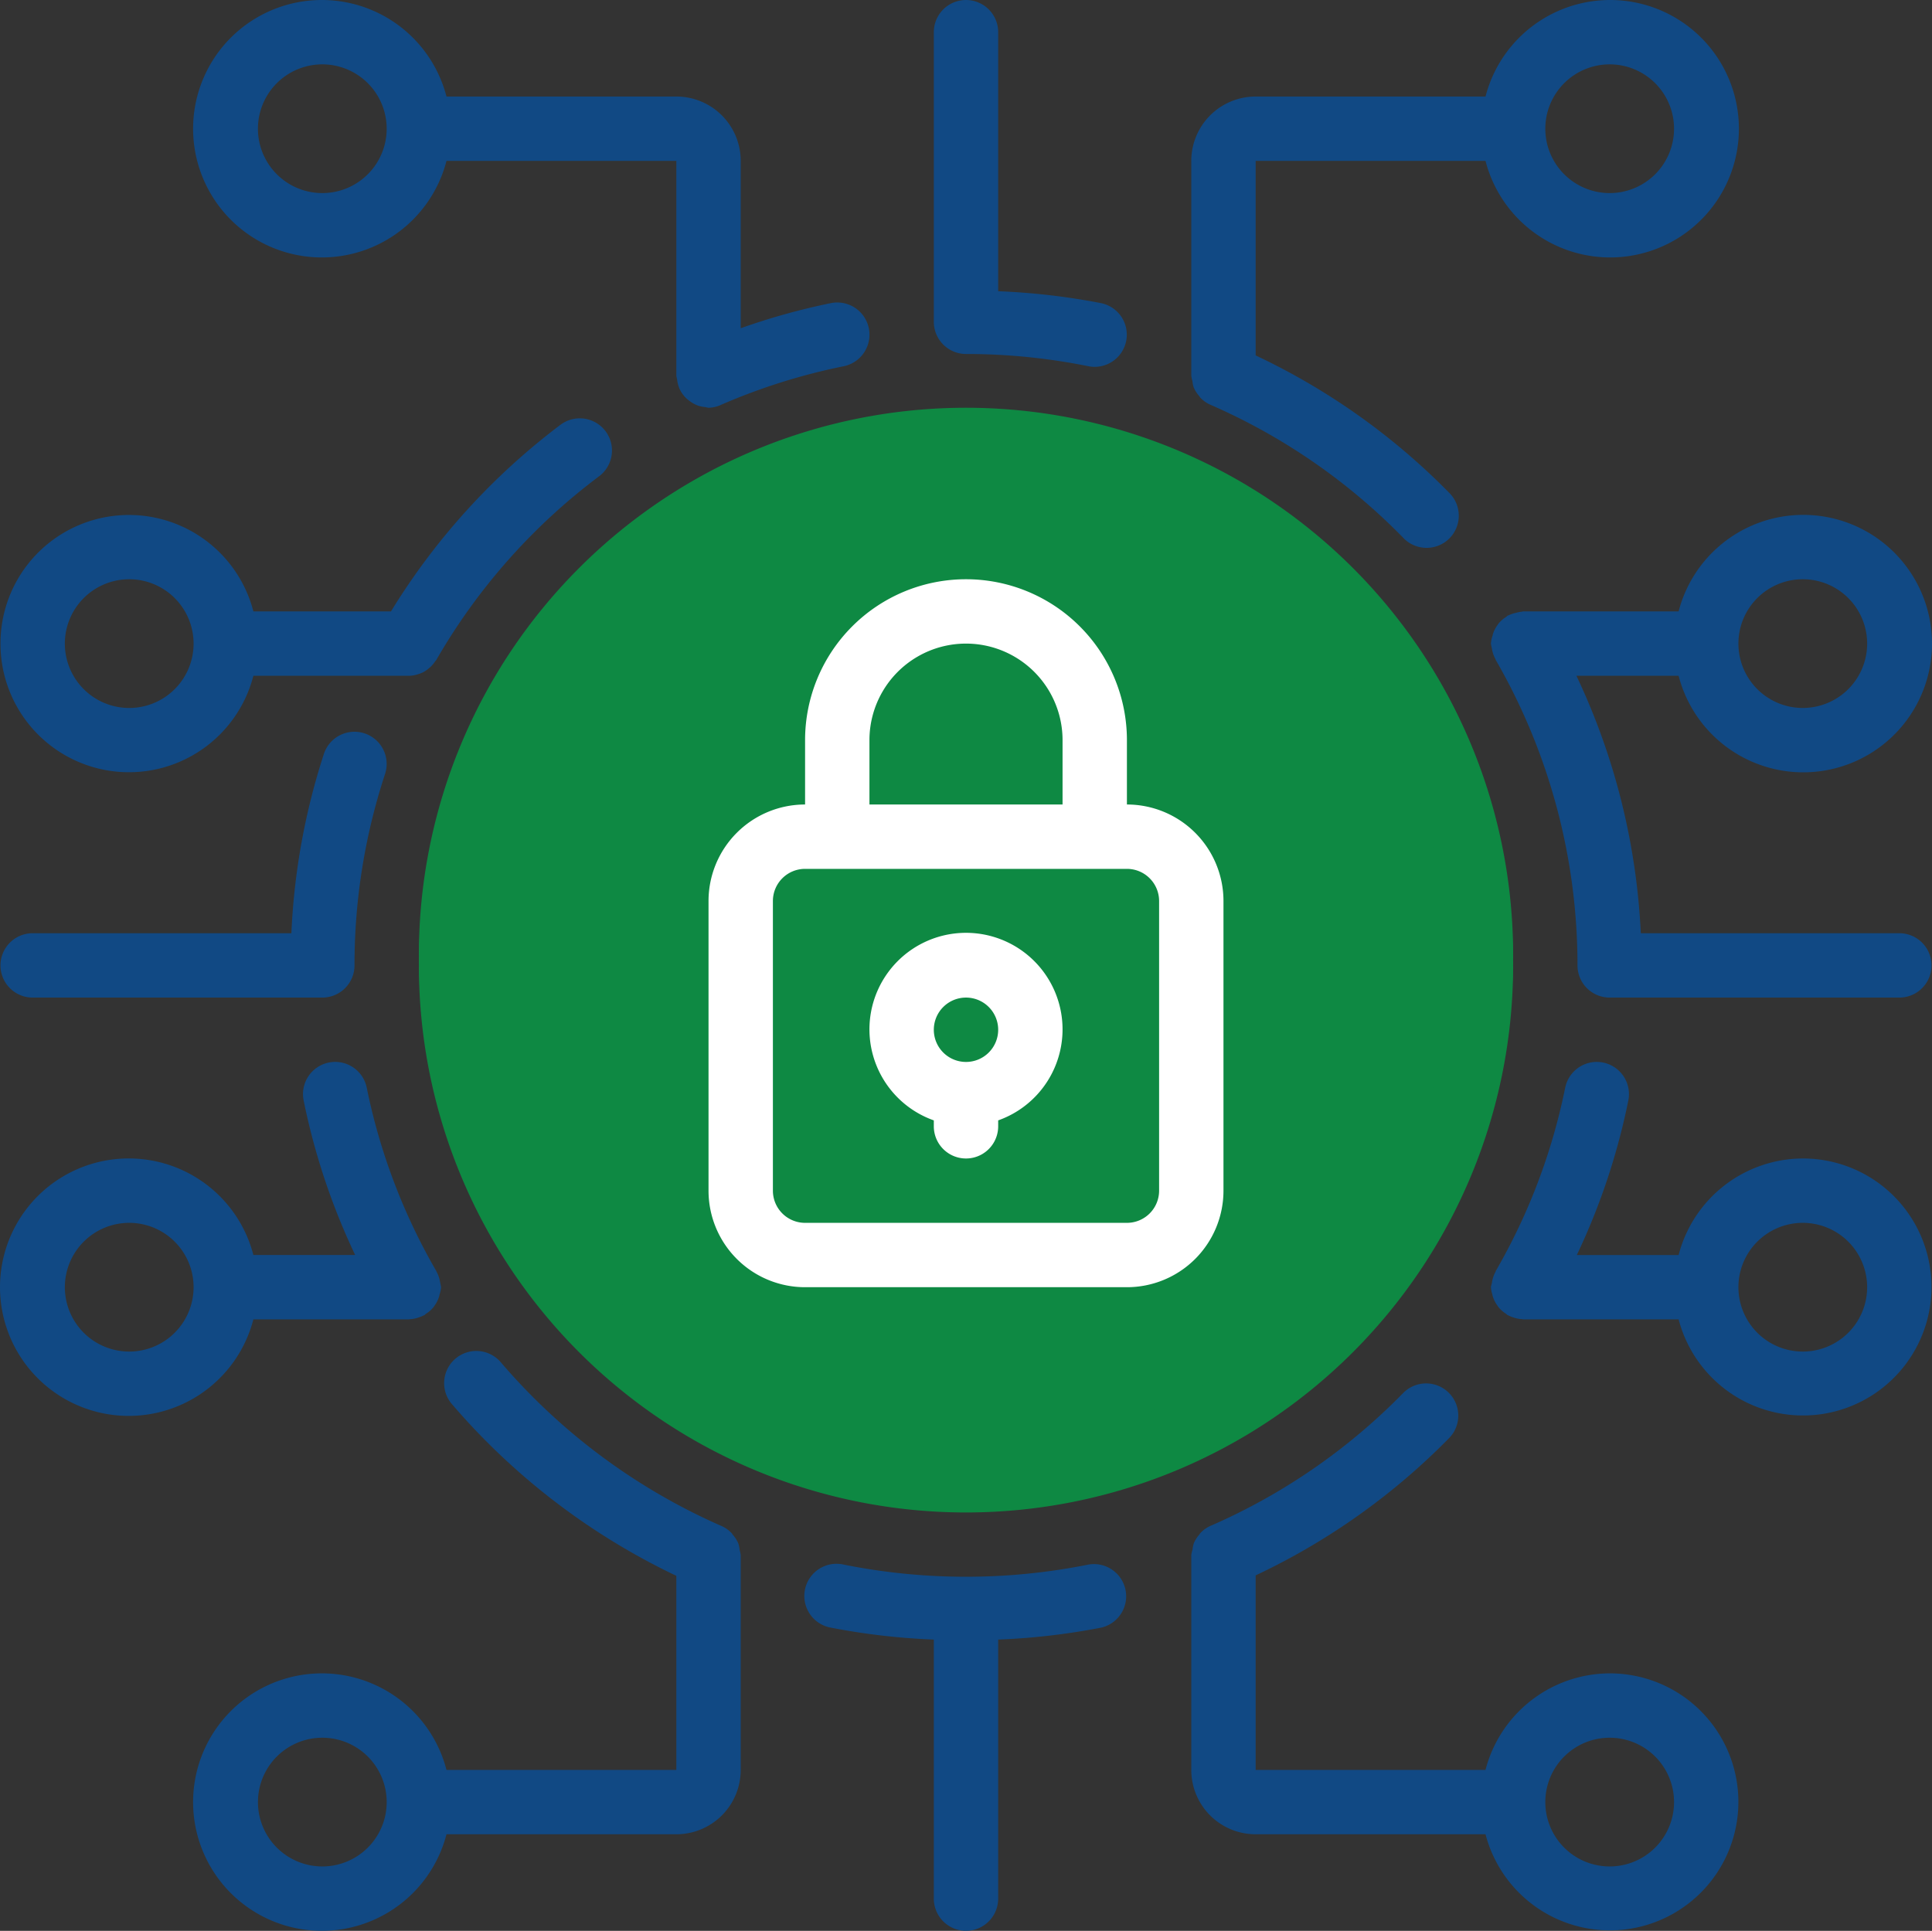
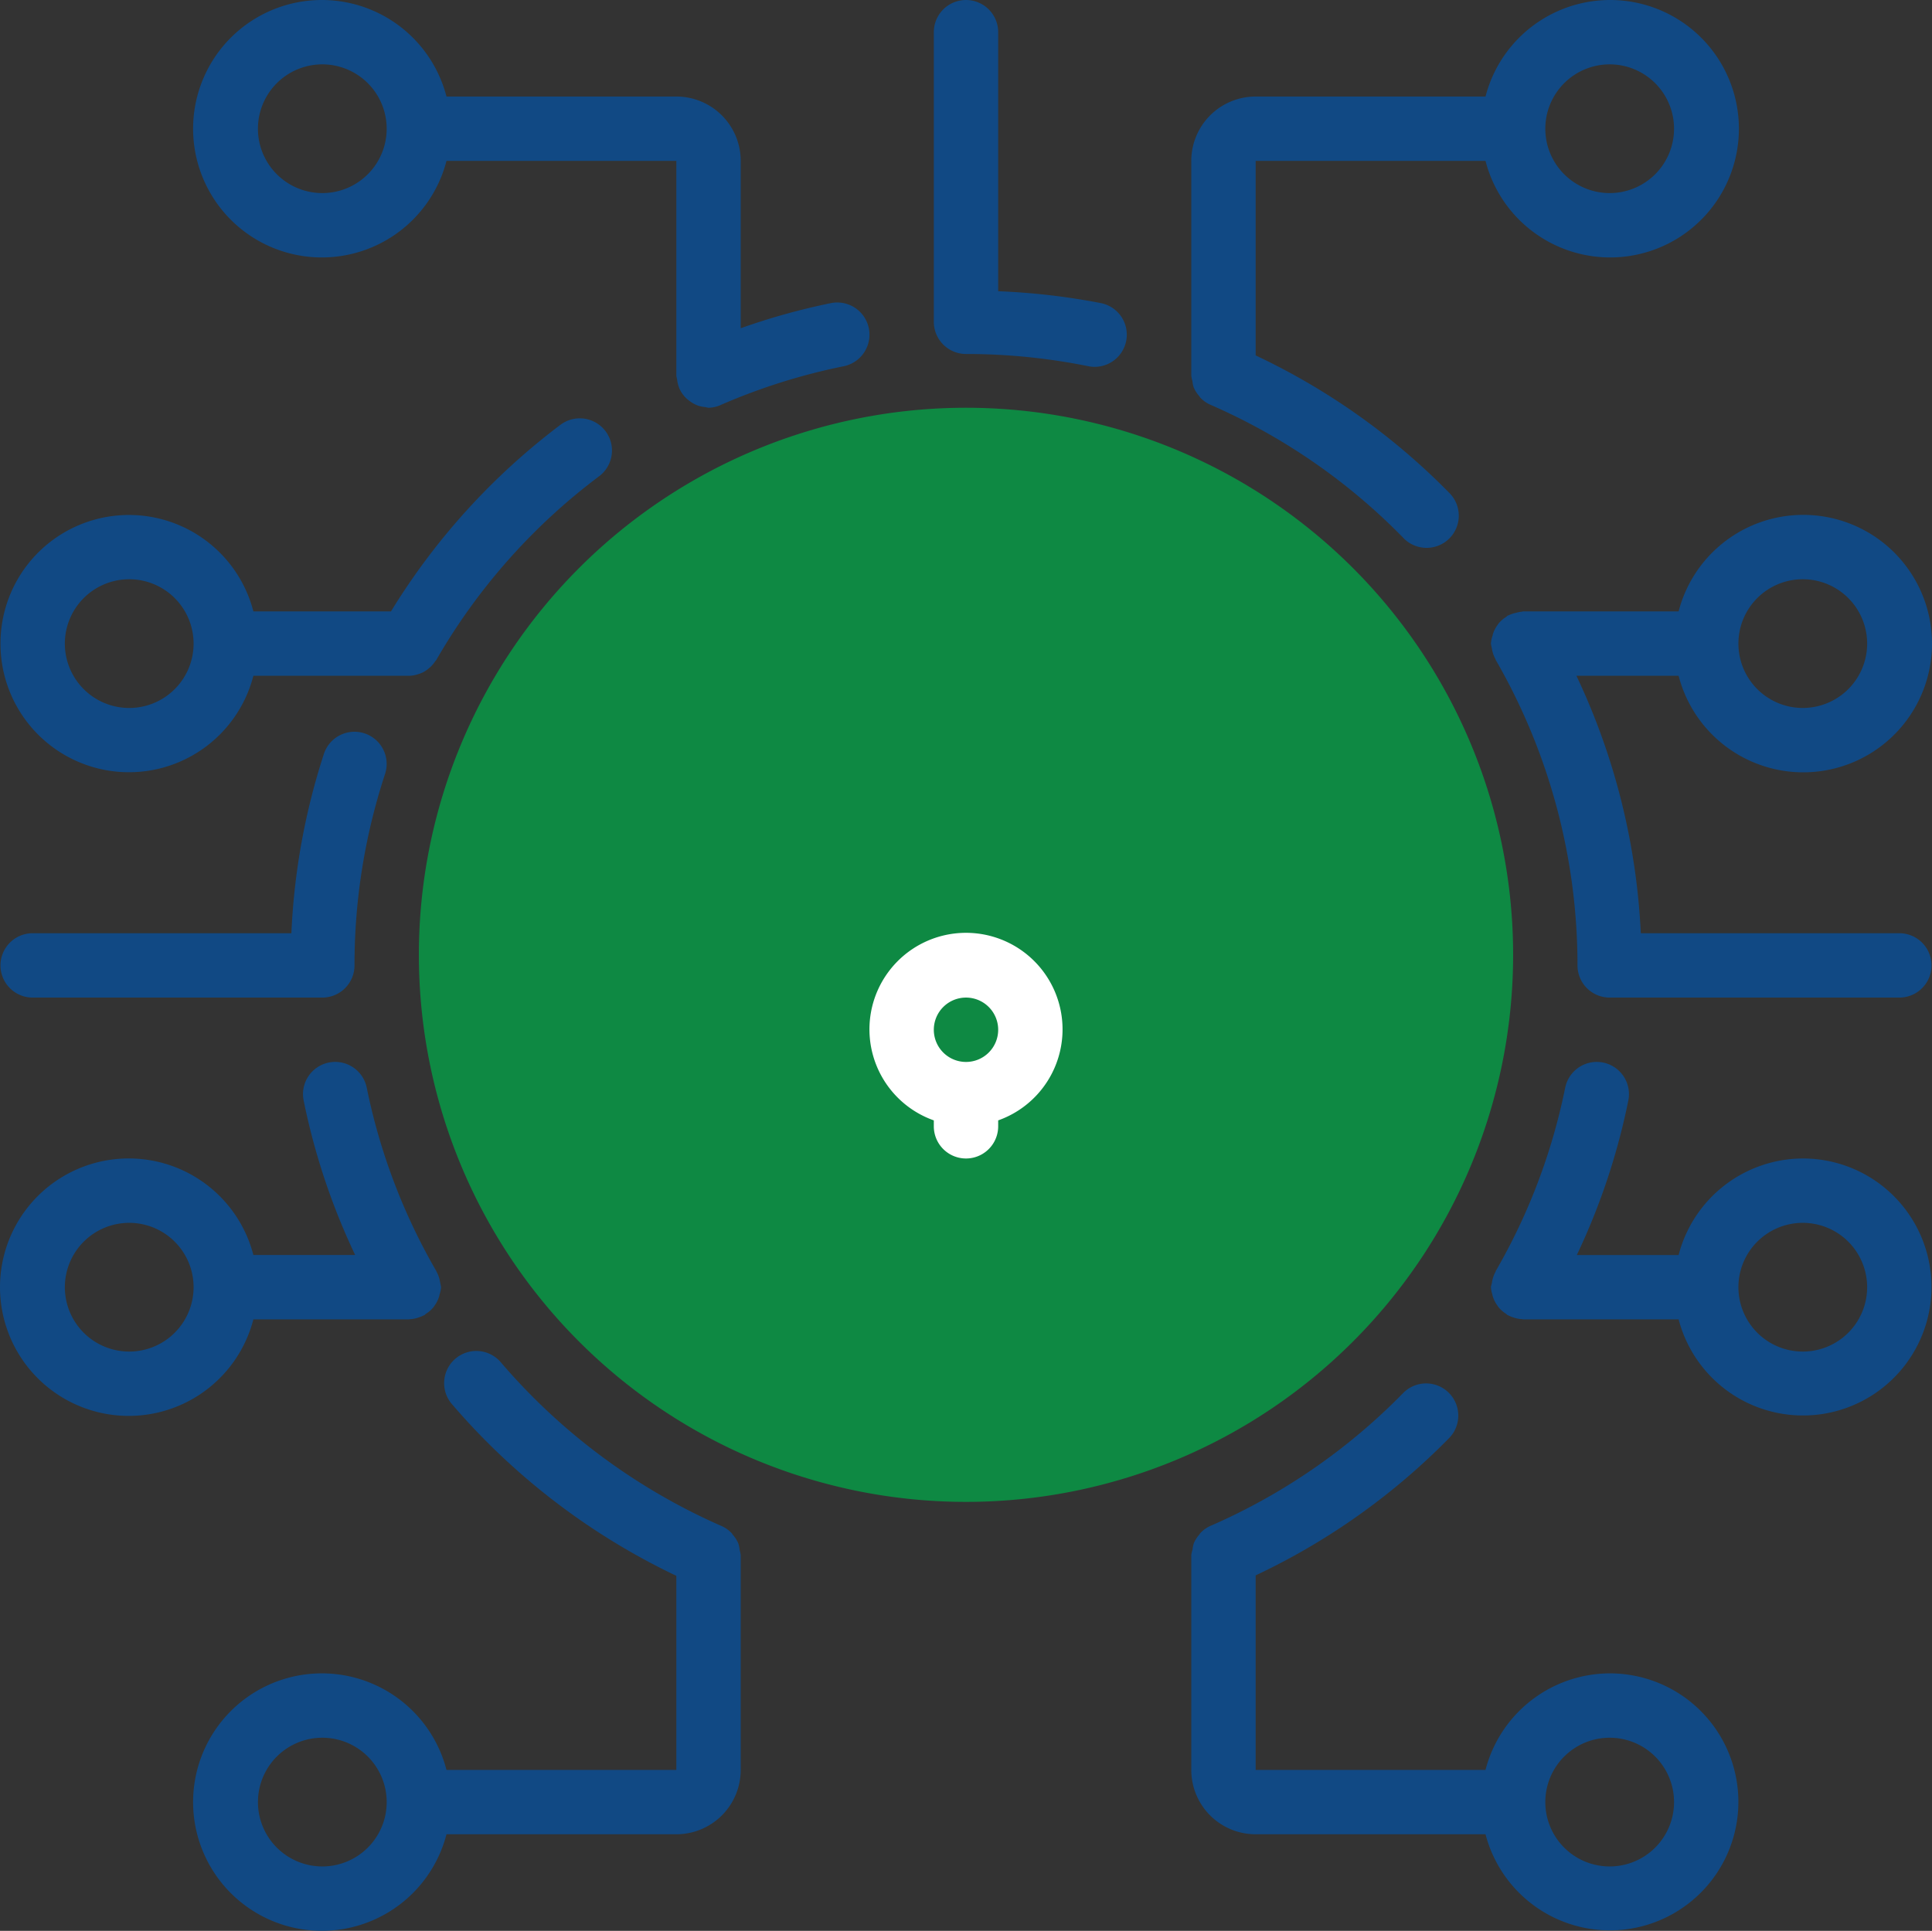
<svg xmlns="http://www.w3.org/2000/svg" width="60.03" height="60.001" viewBox="0 0 60.03 60.001">
  <rect x="0" y="0" width="60.03" height="60.001" fill="#333333" stroke="none" />
  <g id="gold-icon-5" transform="translate(-1016 -38)">
    <path id="Shape" d="M14,30A17,17,0,1,0,31,13,17,17,0,0,0,14,30Z" transform="translate(1015.015 37.671)" fill="#0e8943" />
-     <path id="Shape-2" data-name="Shape" d="M26,40H36a3,3,0,0,0,3-3V28a3,3,0,0,0-3-3V23a5,5,0,0,0-10,0v2a3,3,0,0,0-3,3v9A3,3,0,0,0,26,40Zm2-17a3,3,0,0,1,6,0v2H28Zm-3,5a1,1,0,0,1,1-1H36a1,1,0,0,1,1,1v9a1,1,0,0,1-1,1H26a1,1,0,0,1-1-1Z" transform="translate(1015.015 38)" fill="#fff" />
    <path id="Shape-3" data-name="Shape" d="M30,34.816V35a1,1,0,0,0,2,0v-.184a3,3,0,1,0-2,0ZM31,31a1,1,0,1,1-1,1,1,1,0,0,1,1-1Z" transform="translate(1015.015 38)" fill="#fff" />
-     <path id="Shape-4" data-name="Shape" d="M14,30A17,17,0,1,0,31,13,17,17,0,0,0,14,30ZM31,15A15,15,0,1,1,16,30,15,15,0,0,1,31,15Z" transform="translate(1015.015 38)" fill="#0e8943" />
    <path id="Shape-5" data-name="Shape" d="M51,52a4,4,0,0,0-3.858,3H40V48.955A20.9,20.9,0,0,0,46,44.7a1,1,0,1,0-1.428-1.4,18.961,18.961,0,0,1-5.937,4.1.982.982,0,0,0-.354.241c-.011.012-.017.028-.028.042a.989.989,0,0,0-.175.275.957.957,0,0,0-.039.193A.925.925,0,0,0,38,48.33V55a2,2,0,0,0,2,2h7.142A3.993,3.993,0,1,0,51,52Zm0,6a2,2,0,1,1,2-2A2,2,0,0,1,51,58Z" transform="translate(1015.015 38)" fill="#114984" />
    <path id="Shape-6" data-name="Shape" d="M8.858,41H13.69c.008,0,.015-.005.024-.005a.96.96,0,0,0,.291-.059,1,1,0,0,0,.136-.056c.011-.006.024-.008.035-.015s.028-.028.044-.039a.936.936,0,0,0,.238-.21.578.578,0,0,0,.033-.048.981.981,0,0,0,.144-.3.239.239,0,0,1,.009-.045A.953.953,0,0,0,14.69,40a.856.856,0,0,0-.023-.112.079.079,0,0,0-.007-.039.971.971,0,0,0-.113-.334l-.005-.016a18.836,18.836,0,0,1-2.162-5.7,1,1,0,0,0-1.96.4,20.845,20.845,0,0,0,1.6,4.8H8.858a4,4,0,1,0,0,2ZM5,42a2,2,0,1,1,2-2A2,2,0,0,1,5,42Z" transform="translate(1015.015 38)" fill="#114984" />
    <path id="Shape-7" data-name="Shape" d="M1,20a3.992,3.992,0,0,0,7.858,1h4.859a1.025,1.025,0,0,0,.289-.059.9.9,0,0,0,.128-.052.876.876,0,0,0,.15-.1.941.941,0,0,0,.216-.229c.013-.019.03-.033.042-.053A18.967,18.967,0,0,1,19.6,14.8a1,1,0,0,0-1.2-1.6A20.968,20.968,0,0,0,13.133,19H8.858A3.992,3.992,0,0,0,1,20Zm6,0a2,2,0,1,1-.586-1.414A2,2,0,0,1,7,20Z" transform="translate(1015.015 38)" fill="#114984" />
    <path id="Shape-8" data-name="Shape" d="M57,36a4,4,0,0,0-3.858,3H49.979a20.773,20.773,0,0,0,1.6-4.8,1,1,0,0,0-1.961-.4,18.83,18.83,0,0,1-2.16,5.7v.013a.969.969,0,0,0-.116.342.054.054,0,0,1-.007.032A1.092,1.092,0,0,0,47.31,40a.986.986,0,0,0,.046.231.069.069,0,0,0,.008.039.958.958,0,0,0,.147.3c.01.015.018.03.029.044a.973.973,0,0,0,.24.212c.016.011.026.028.043.038a.361.361,0,0,0,.035.015.931.931,0,0,0,.138.057,1,1,0,0,0,.289.058c.009,0,.016.005.025.005h4.832A3.993,3.993,0,1,0,57,36Zm0,6a2,2,0,1,1,2-2A2,2,0,0,1,57,42Z" transform="translate(1015.015 38)" fill="#114984" />
    <path id="Shape-9" data-name="Shape" d="M24,48.347V48.33a1.016,1.016,0,0,0-.033-.166,1.039,1.039,0,0,0-.041-.2.982.982,0,0,0-.172-.271c-.013-.015-.019-.033-.032-.047a.986.986,0,0,0-.355-.241,19.158,19.158,0,0,1-6.806-5.054,1,1,0,1,0-1.519,1.3A21.16,21.16,0,0,0,22,48.969V55H14.858a4,4,0,1,0,0,2H22a2,2,0,0,0,2-2ZM11,58a2,2,0,1,1,2-2A2,2,0,0,1,11,58Z" transform="translate(1015.015 38)" fill="#114984" />
-     <path id="Path" d="M34.8,48.62a19.3,19.3,0,0,1-7.6,0,1,1,0,1,0-.4,1.959,21.077,21.077,0,0,0,3.2.371V59a1,1,0,0,0,2,0V50.95a21.062,21.062,0,0,0,3.2-.371,1,1,0,0,0-.4-1.959Z" transform="translate(1015.015 38)" fill="#114984" />
    <path id="Shape-10" data-name="Shape" d="M22,3H14.858a4,4,0,1,0,0,2H22v6.672a1,1,0,0,0,.024.119.994.994,0,0,0,.079.3.935.935,0,0,0,.164.243.894.894,0,0,0,.109.1,1.029,1.029,0,0,0,.157.106,1.043,1.043,0,0,0,.144.066,1.022,1.022,0,0,0,.22.044.854.854,0,0,0,.1.021.989.989,0,0,0,.413-.1,18.969,18.969,0,0,1,3.79-1.19,1,1,0,1,0-.4-1.961,20.821,20.821,0,0,0-2.8.78V5a2,2,0,0,0-2-2ZM11,6a2,2,0,1,1,1.414-.586A2,2,0,0,1,11,6Z" transform="translate(1015.015 38)" fill="#114984" />
    <path id="Shape-11" data-name="Shape" d="M47.142,5a4,4,0,1,0,0-2H40a2,2,0,0,0-2,2v6.669a.925.925,0,0,0,.035.174.957.957,0,0,0,.039.193.989.989,0,0,0,.175.275c.011.013.017.03.028.042a.982.982,0,0,0,.354.241,18.961,18.961,0,0,1,5.937,4.1A1,1,0,1,0,46,15.3a20.9,20.9,0,0,0-6-4.255V5ZM51,2a2,2,0,1,1-2,2A2,2,0,0,1,51,2Z" transform="translate(1015.015 38)" fill="#114984" />
    <path id="Path-2" data-name="Path" d="M31,0a1,1,0,0,0-1,1v9a1,1,0,0,0,1,1,19.15,19.15,0,0,1,3.8.38.976.976,0,0,0,.2.02,1,1,0,0,0,.2-1.979A21.062,21.062,0,0,0,32,9.05V1a1,1,0,0,0-1-1Z" transform="translate(1015.015 38)" fill="#114984" />
    <path id="Shape-12" data-name="Shape" d="M53.142,21a4,4,0,1,0,0-2H48.31c-.019,0-.034.01-.052.01a.927.927,0,0,0-.171.035.96.96,0,0,0-.237.08.032.032,0,0,0-.027.01.24.24,0,0,1-.043.038.973.973,0,0,0-.24.212c-.011.014-.019.029-.029.044a.958.958,0,0,0-.147.3.069.069,0,0,1-.008.039A.986.986,0,0,0,47.31,20a1.092,1.092,0,0,0,.022.114.184.184,0,0,0,.007.032.969.969,0,0,0,.116.342V20.5A18.988,18.988,0,0,1,50,30a1,1,0,0,0,1,1h9a1,1,0,0,0,0-2H51.967a20.989,20.989,0,0,0-2-8ZM57,18a2,2,0,1,1-2,2A2,2,0,0,1,57,18Z" transform="translate(1015.015 38)" fill="#114984" />
    <path id="Path-3" data-name="Path" d="M2,31h9a1,1,0,0,0,1-1,18.99,18.99,0,0,1,.949-5.948,1,1,0,0,0-1.9-.625A20.943,20.943,0,0,0,10.039,29H2a1,1,0,0,0,0,2Z" transform="translate(1015.015 38)" fill="#114984" />
  </g>
</svg>